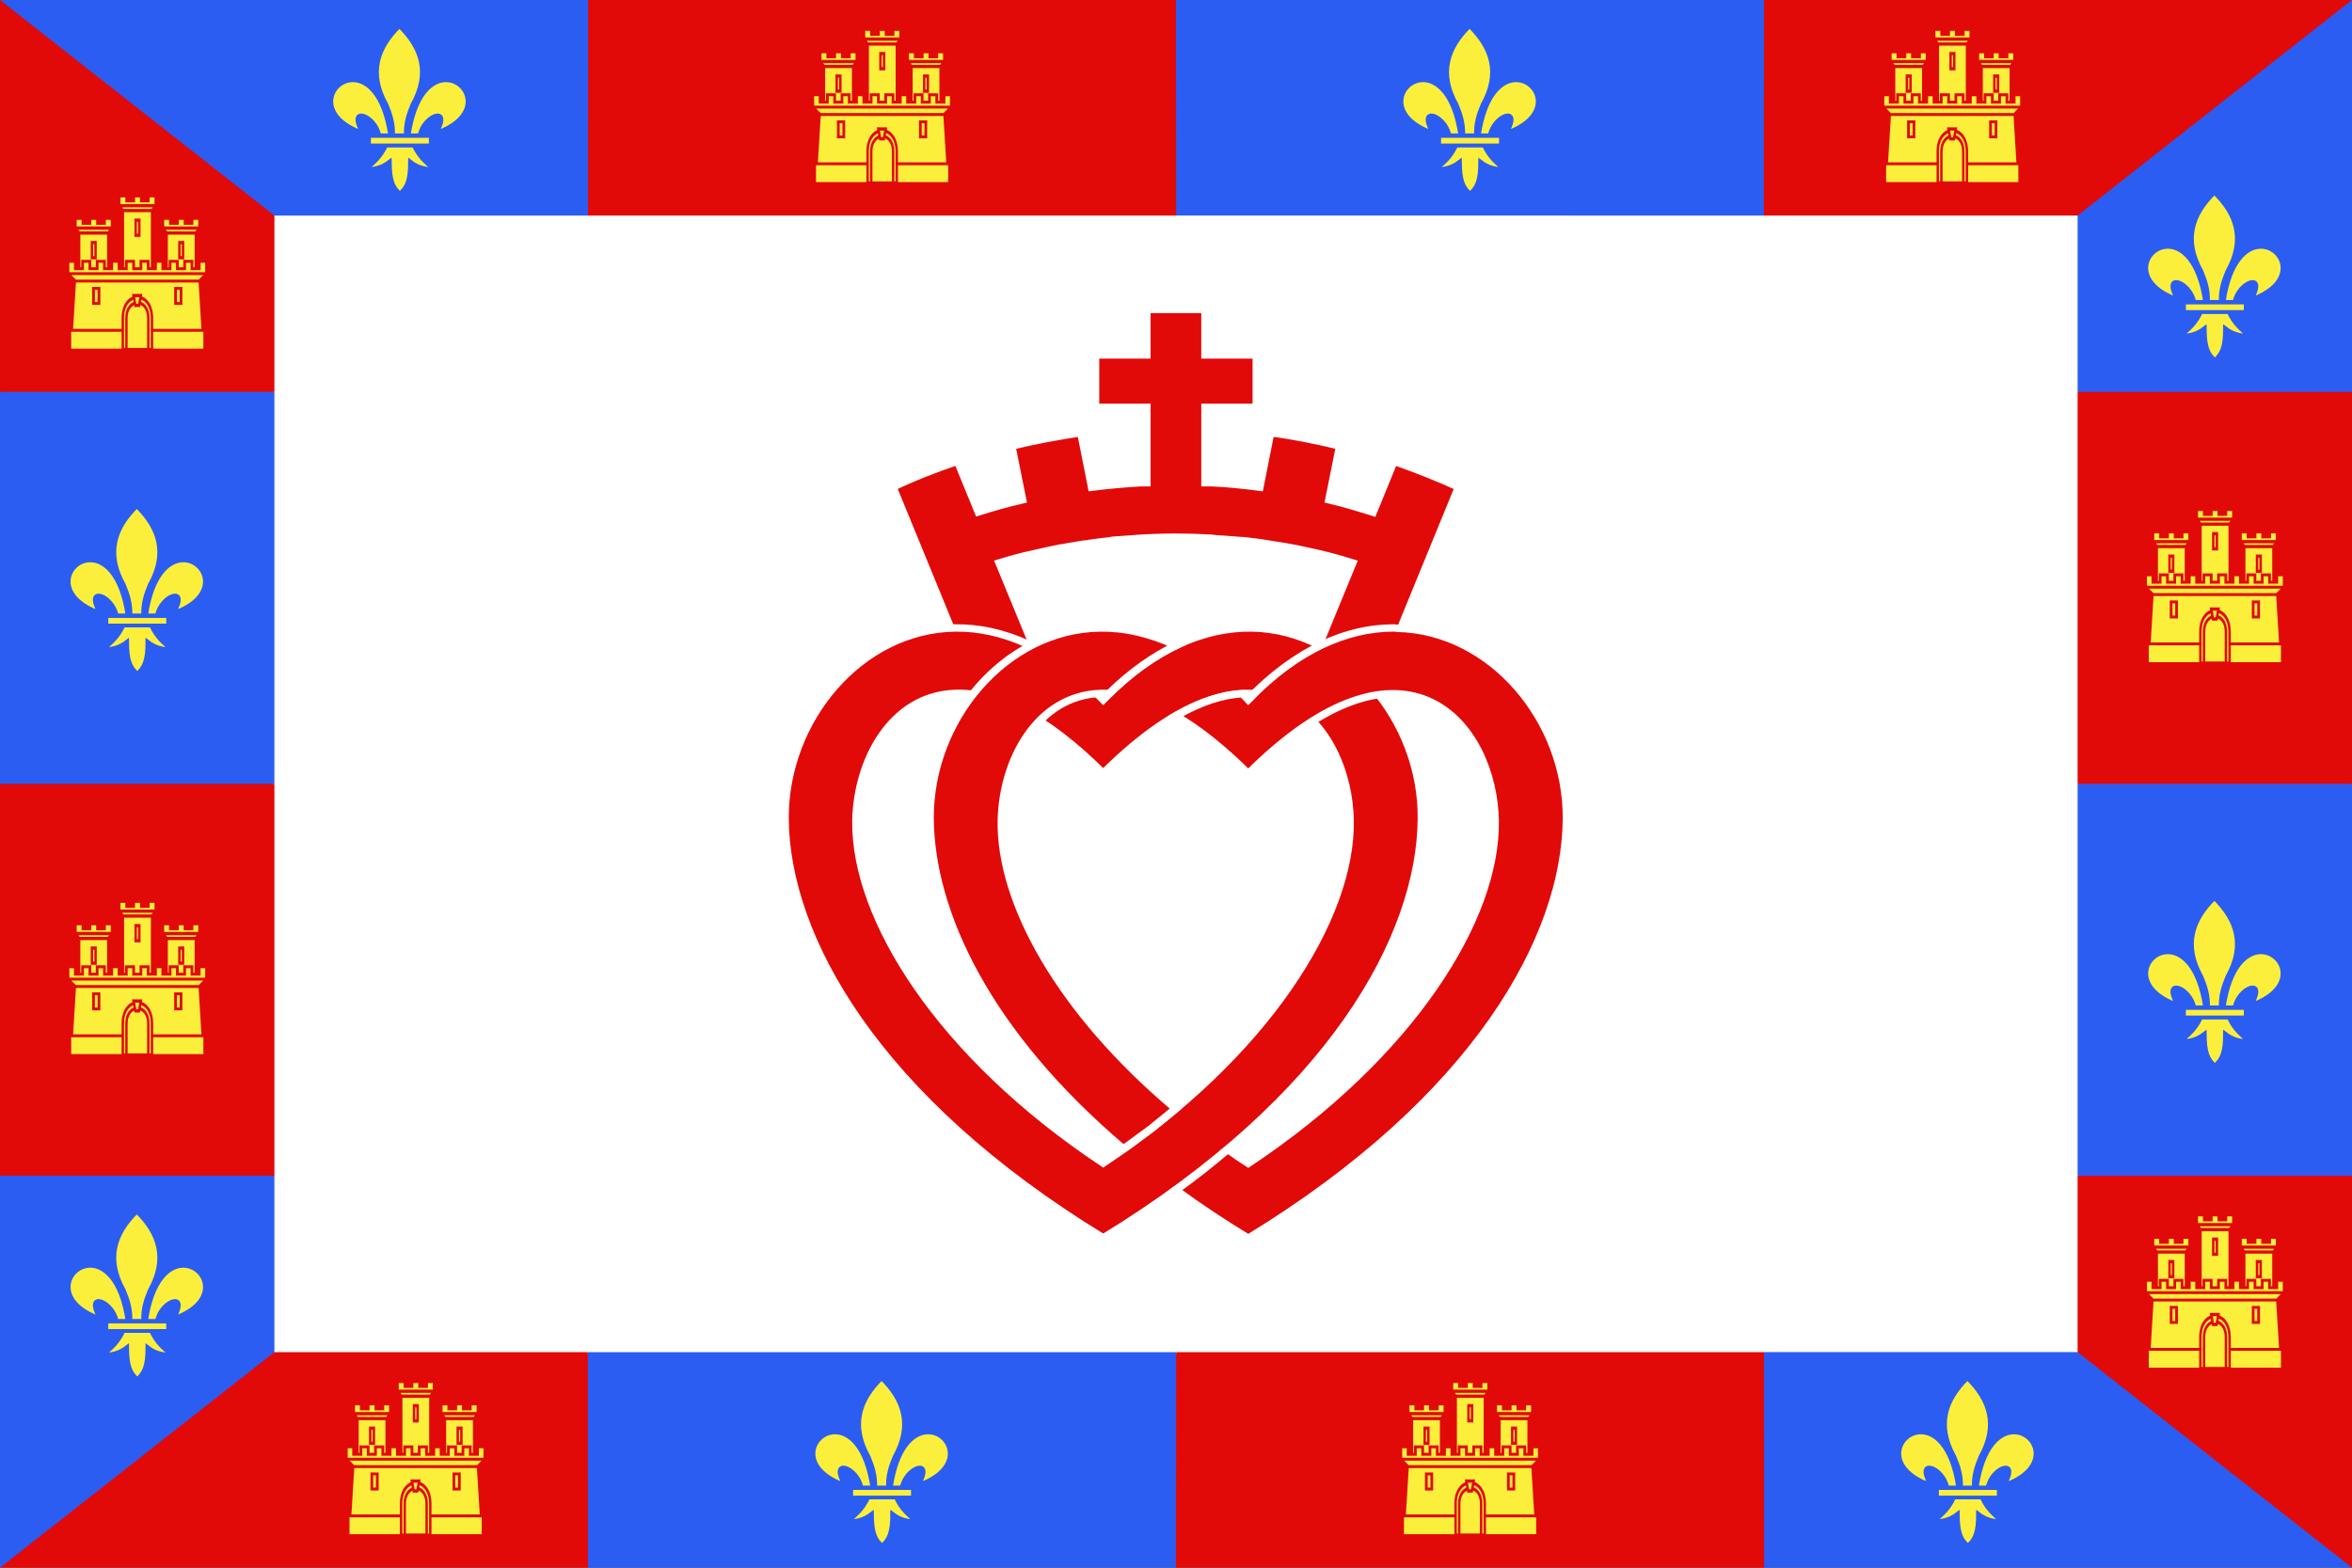
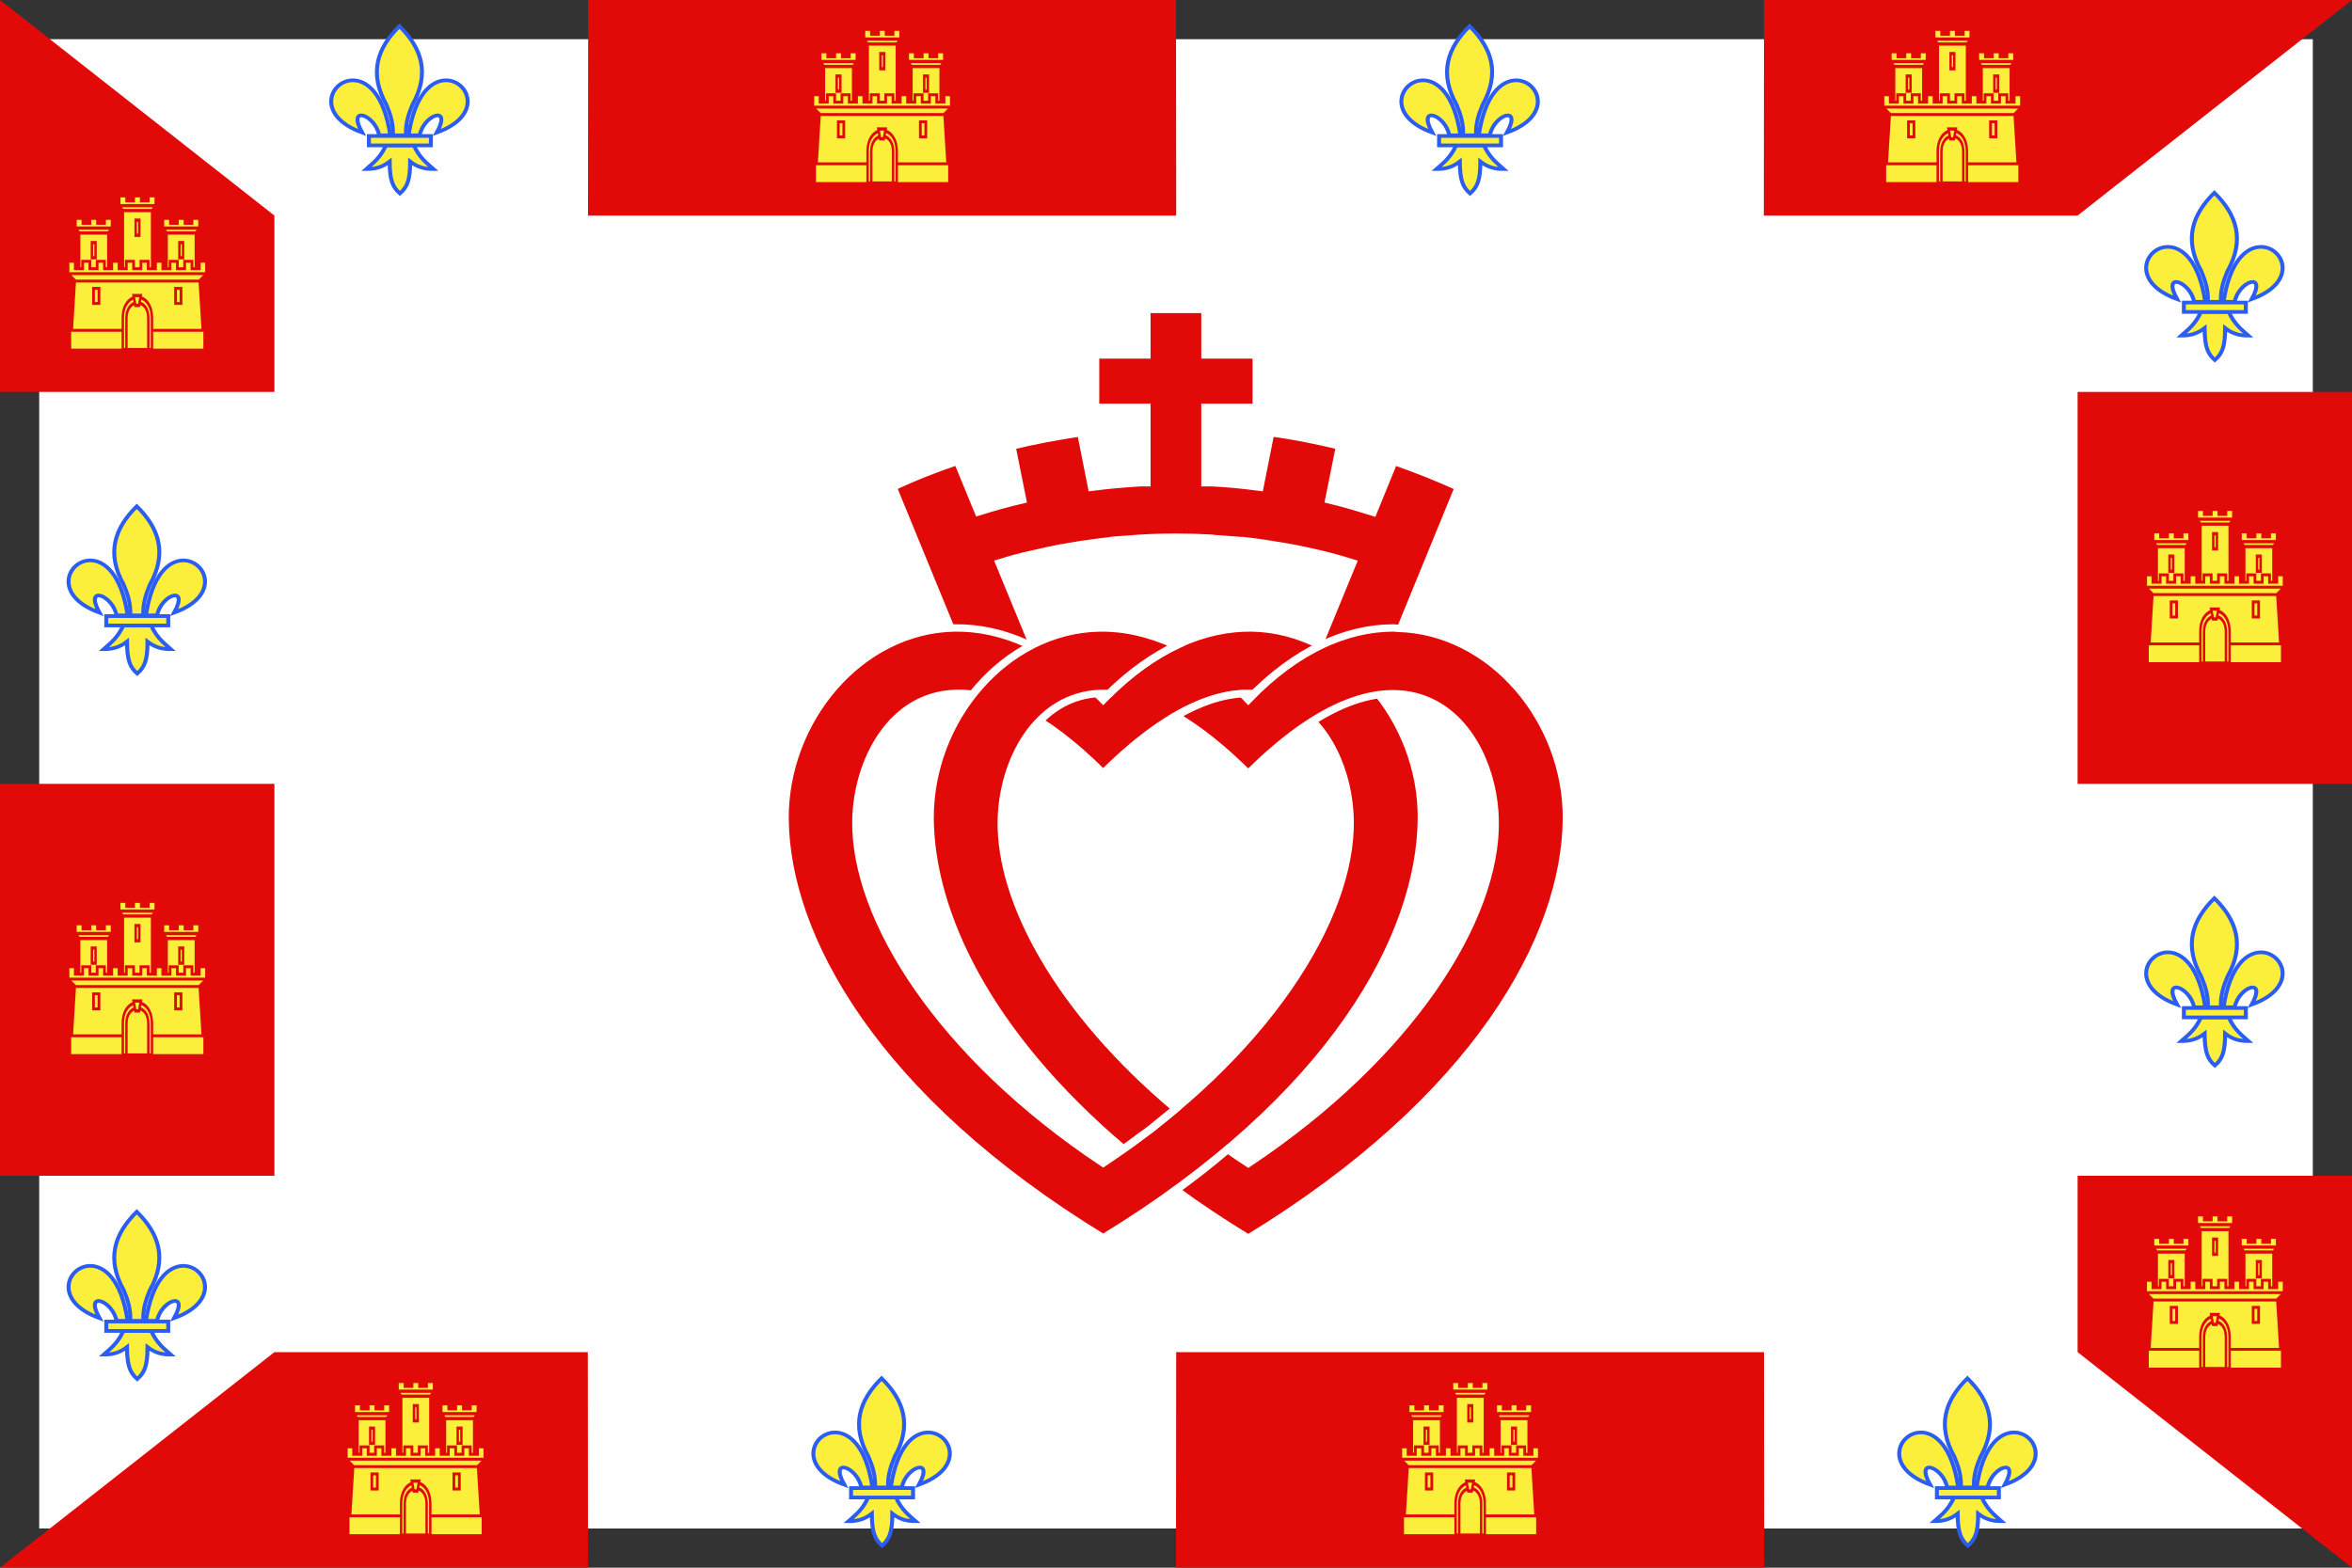
<svg xmlns="http://www.w3.org/2000/svg" xmlns:xlink="http://www.w3.org/1999/xlink" width="600" height="400" viewBox="0 0 300 200">
  <rect x="0" y="0" width="300" height="200" fill="#333333" stroke="none" />
  <path fill="#fff" d="M5 5h290v190H5z" />
-   <path fill="#2b5df2" d="m0 0 17.775 27.5h57.248L80 13.75 75 0Zm150 0-4 13.75 3.977 13.75H225l4.467-12.516L224.977 0Zm150 0-35 15v35l19 6 16-6zM17.5 45.52 0 50v50l16 4 19-4V50ZM284 96l-19 4v50l17.5 4.857L300 150v-50ZM17 145.52 0 150v50l35-12.852V150ZM75 172.5 71 186l3.977 14H150l5-14-5.023-13.5zm150.023 0L220 187l5 13h75l-17.5-27.5z" />
  <path fill="#e20909" d="m300 0-35 27.5h-40.023L225 0ZM150 0l.023 27.5H75L75.023 0ZM0 0l35 27.5V50H0Zm300 50v50h-35V50ZM35 100v50H0v-50zm265 50v50l-35-27.5V150Zm-75 22.5.023 27.5H150l.023-27.5zm-150.023 0L75 200H0l35-27.5z" />
  <g fill="#e20909" stroke="#fff" stroke-width="2.155">
    <path d="M89.2-1.2v13.3H75.9v15.3h13.3v22h-1.6c-4.2.3-8.4.7-12.5 1.3l-2.8-15.9c-6.1 1-12.2 2.3-18.1 3.9L57 54.4c-3.8 1-7.6 2.2-11.3 3.5l-5.4-14.8c-5.8 2.2-11.5 4.7-16.9 7.6l23.5 64.5 17.4-6.3-13.2-36.1c2.9-1 5.7-1.9 8.7-2.6.1 0 .3-.1.4-.1 1.2-.3 2.3-.6 3.5-.9 1.2-.3 2.3-.5 3.5-.8h.2c.2 0 .3-.1.5-.1.9-.2 1.8-.4 2.6-.5.3-.1.6-.1.9-.2.9-.2 1.8-.3 2.7-.4.1 0 .3 0 .4-.1.2 0 .4-.1.6-.1.7-.1 1.4-.2 2-.3.2 0 .5-.1.7-.1.9-.1 1.8-.2 2.7-.4.4 0 .7-.1 1.1-.1.9-.1 1.7-.1 2.6-.2 4.1-.4 8.3-.6 12.6-.6 3.1 0 6.2.1 9.2.3.2 0 .4 0 .6.1.4 0 .8.1 1.3.1.4 0 .8.1 1.2.1h.1c1.5.1 3 .3 4.5.4h.5c.8.1 1.5.2 2.3.3 1.6.2 3.3.5 4.9.8 2.3.4 4.6.8 6.8 1.3 1.1.3 2.2.5 3.3.8 3.8.9 7.4 2 11.1 3.3L129.4 109l17.3 6.3 23.5-64.6c-5.4-2.8-11.1-5.3-16.9-7.6L147.9 58c-3.7-1.3-7.5-2.6-11.3-3.6l2.8-15.7c-5.9-1.6-11.9-3-18.1-3.9l-2.8 15.9c-4.1-.6-8.2-1.1-12.4-1.3h-1.6v-22h13.3V12.1h-13.3V-1.2Z" transform="matrix(.492 0 0 .437 102.34 39.996)" />
    <path d="M39.5 91.8c-24.8.5-44.2 27.1-44.1 55.6.2 34.5 23.3 81.8 82.6 122.5 59.3-40.7 82.4-88 82.6-122.5.2-28.5-19.3-55-44-55.6-12.2-.2-25.6 5.8-38.6 20.9-13-15.1-26.4-21.1-38.5-20.9Zm.2 19.1c10-.4 22.8 6 38.3 23.4 41.3-46.4 63.5-14.1 63.9 13.7.4 28.5-21.8 68.4-63.9 100-42.2-31.6-64.4-71.5-64-100 .3-17.4 9.1-36.5 25.7-37.1z" transform="matrix(.492 0 0 .437 102.34 39.996)" />
    <path d="M77.1 91.8c-24.8.5-44.2 27.1-44.1 55.6.2 27.4 14.7 62.7 50.2 96.5 1-.8 2.1-1.6 3.1-2.5.2-.1.3-.3.5-.4l.2-.2c.9-.7 1.8-1.5 2.7-2.2.2-.2.4-.3.6-.5.5-.4.9-.8 1.3-1.2 1.8-1.6 3.5-3.2 5.2-4.8-29.9-28.3-45.5-60.2-45.1-84.1.3-17.4 9.1-36.5 25.7-37.1h2.2c5.7-6.3 11.6-10.9 17.3-14-6.9-3.6-13.5-5.2-19.8-5.1Zm75.9 0c-11.8.1-24.8 6.2-37.4 20.9-.5-.6-1-1.2-1.5-1.7-5.1.3-10.8 2.3-17.3 6.5 5.7 3.7 12 9.3 18.8 16.9 41.3-46.4 63.5-14.1 63.9 13.7.4 28.5-21.8 68.4-63.9 100-1.8-1.3-3.6-2.7-5.3-4.1-1.1 1-2.1 2-3.2 3l-3.3 3c-2.3 2-4.6 4-7 5.9 5.8 4.8 12.1 9.5 18.8 14.1 59.3-40.7 82.4-88 82.6-122.5.2-28.5-19.3-55-44-55.6-.4-.1-.8-.1-1.2-.1z" transform="matrix(.492 0 0 .437 102.34 39.996)" />
  </g>
  <g id="b" fill="#fcef3c" stroke="#e20909" stroke-width="5.425" transform="matrix(.064 0 0 .068 103.609 -4.732)">
    <g id="a" stroke-width="6.611" stroke="#e20909">
      <path d="M135 310h80v127.189h-80zm-10-10 10 10h80l10-10zm0 0v-20h20v10h20v-10h20v10h20v-10h20v20z" transform="matrix(.727 0 0 .926 -74.937 -92.771)" />
      <path d="M170 329.417h10V360h-10z" transform="matrix(.727 0 0 .926 -74.937 -92.771)" />
    </g>
    <use xlink:href="#a" transform="translate(174.401)" />
    <use xlink:href="#a" transform="translate(87.201 -42.092)" />
    <path d="m15.533 265.664-7.267 111.171h-3.633v37.057H273.502v-37.057h-3.633l-7.267-111.171H80.934Zm-7.267 111.171H269.868" />
    <path d="M1 247.342h14.533v13.896h14.533v-13.896h14.533v13.896h14.533v-13.896h14.533v13.896h14.533v-13.896h14.533v13.896h14.533v-13.896h14.533v13.896h14.533v-13.896h14.533v13.896h14.533v-13.896h14.533v13.896h14.533v-13.896h14.533v13.896h14.533v-13.896h14.533v13.896h14.533v-13.896h14.533v23.161H1Zm0 23.161 14.533 13.896h247.068l14.533-13.896z" />
    <g stroke-width="6.611">
      <path d="M255 575v-63.87c-.026-55.42 79.42-56.916 80 0V575Z" transform="matrix(.727 0 0 .926 -75.184 -119.476)" />
      <path d="M265 575v-63.668c-.02-41.003 60.125-41.745 59.996 0V575Z" transform="matrix(.727 0 0 .926 -75.184 -119.476)" />
      <path d="m284.5 465.5 5 20h10l5-20z" transform="matrix(.727 0 0 .926 -75.184 -119.476)" />
    </g>
    <path d="M51.867 298.089h10.9v28.333H51.867Z" />
    <path fill="none" d="M226.268 298.089h-10.9v28.333h10.9z" />
  </g>
  <use xlink:href="#b" transform="translate(136.5)" />
  <use xlink:href="#b" transform="translate(-95 21.25)" />
  <use xlink:href="#b" transform="translate(170 61.25)" />
  <use xlink:href="#b" transform="translate(170 151.25)" />
  <use xlink:href="#b" transform="translate(-95 111.25)" />
  <use xlink:href="#b" transform="translate(-59.5 172.5)" />
  <use xlink:href="#b" transform="translate(75 172.5)" />
  <g id="c" fill="#fcef3c" stroke="#2b5df2" stroke-width="1.88">
    <path d="M29.739 62.946c-2.69 6.351-6.015 8.922-9.244 12.043 3.618.017 7.225-.678 10.963-3.814.064 9.675 1.458 12.982 4.819 16.233 3.323-3.149 4.858-6.547 4.847-16.233 3.738 3.136 7.335 3.83 10.953 3.814-3.228-3.121-6.544-5.693-9.234-12.043z" transform="matrix(.271 0 0 .251 41.174 2.745)" />
    <path d="M21.707 58.178h29.159v4.772H21.707Z" transform="matrix(.271 0 0 .251 41.174 2.745)" />
    <path stroke-width="6.255" d="M126.281 7.938c-34.942 37.095-48.392 79.826-20.625 133.344 6.342 16.258 11.338 33.045 10.312 52.25h20.625c-1.026-19.205 3.971-35.992 10.312-52.25 27.767-53.518 14.317-96.249-20.625-133.344z" transform="matrix(.081 0 0 .075 40.719 2.745)" />
    <path stroke-width="6.255" d="M52.25 100c-35.235.845-58.727 60.018 15.219 88.875-24.44-47.874 20.896-30.132 26.875 4.656H111.875C102.196 122.87 74.823 99.458 52.25 100Zm146.719 0c-22.301.418-48.764 24.284-58.25 93.531h17.5c5.98-34.788 51.346-52.531 26.906-4.656 74.894-29.227 49.821-89.549 13.844-88.875Z" transform="matrix(.081 0 0 .075 40.719 2.745)" />
  </g>
  <use xlink:href="#c" transform="translate(136.5)" />
  <use xlink:href="#c" transform="translate(231.5 21.25)" />
  <use xlink:href="#c" transform="translate(-33.5 61.25)" />
  <use xlink:href="#c" transform="translate(-33.5 151.25)" />
  <use xlink:href="#c" transform="translate(231.5 111.25)" />
  <use xlink:href="#c" transform="translate(61.5 172.5)" />
  <use xlink:href="#c" transform="translate(200 172.5)" />
</svg>